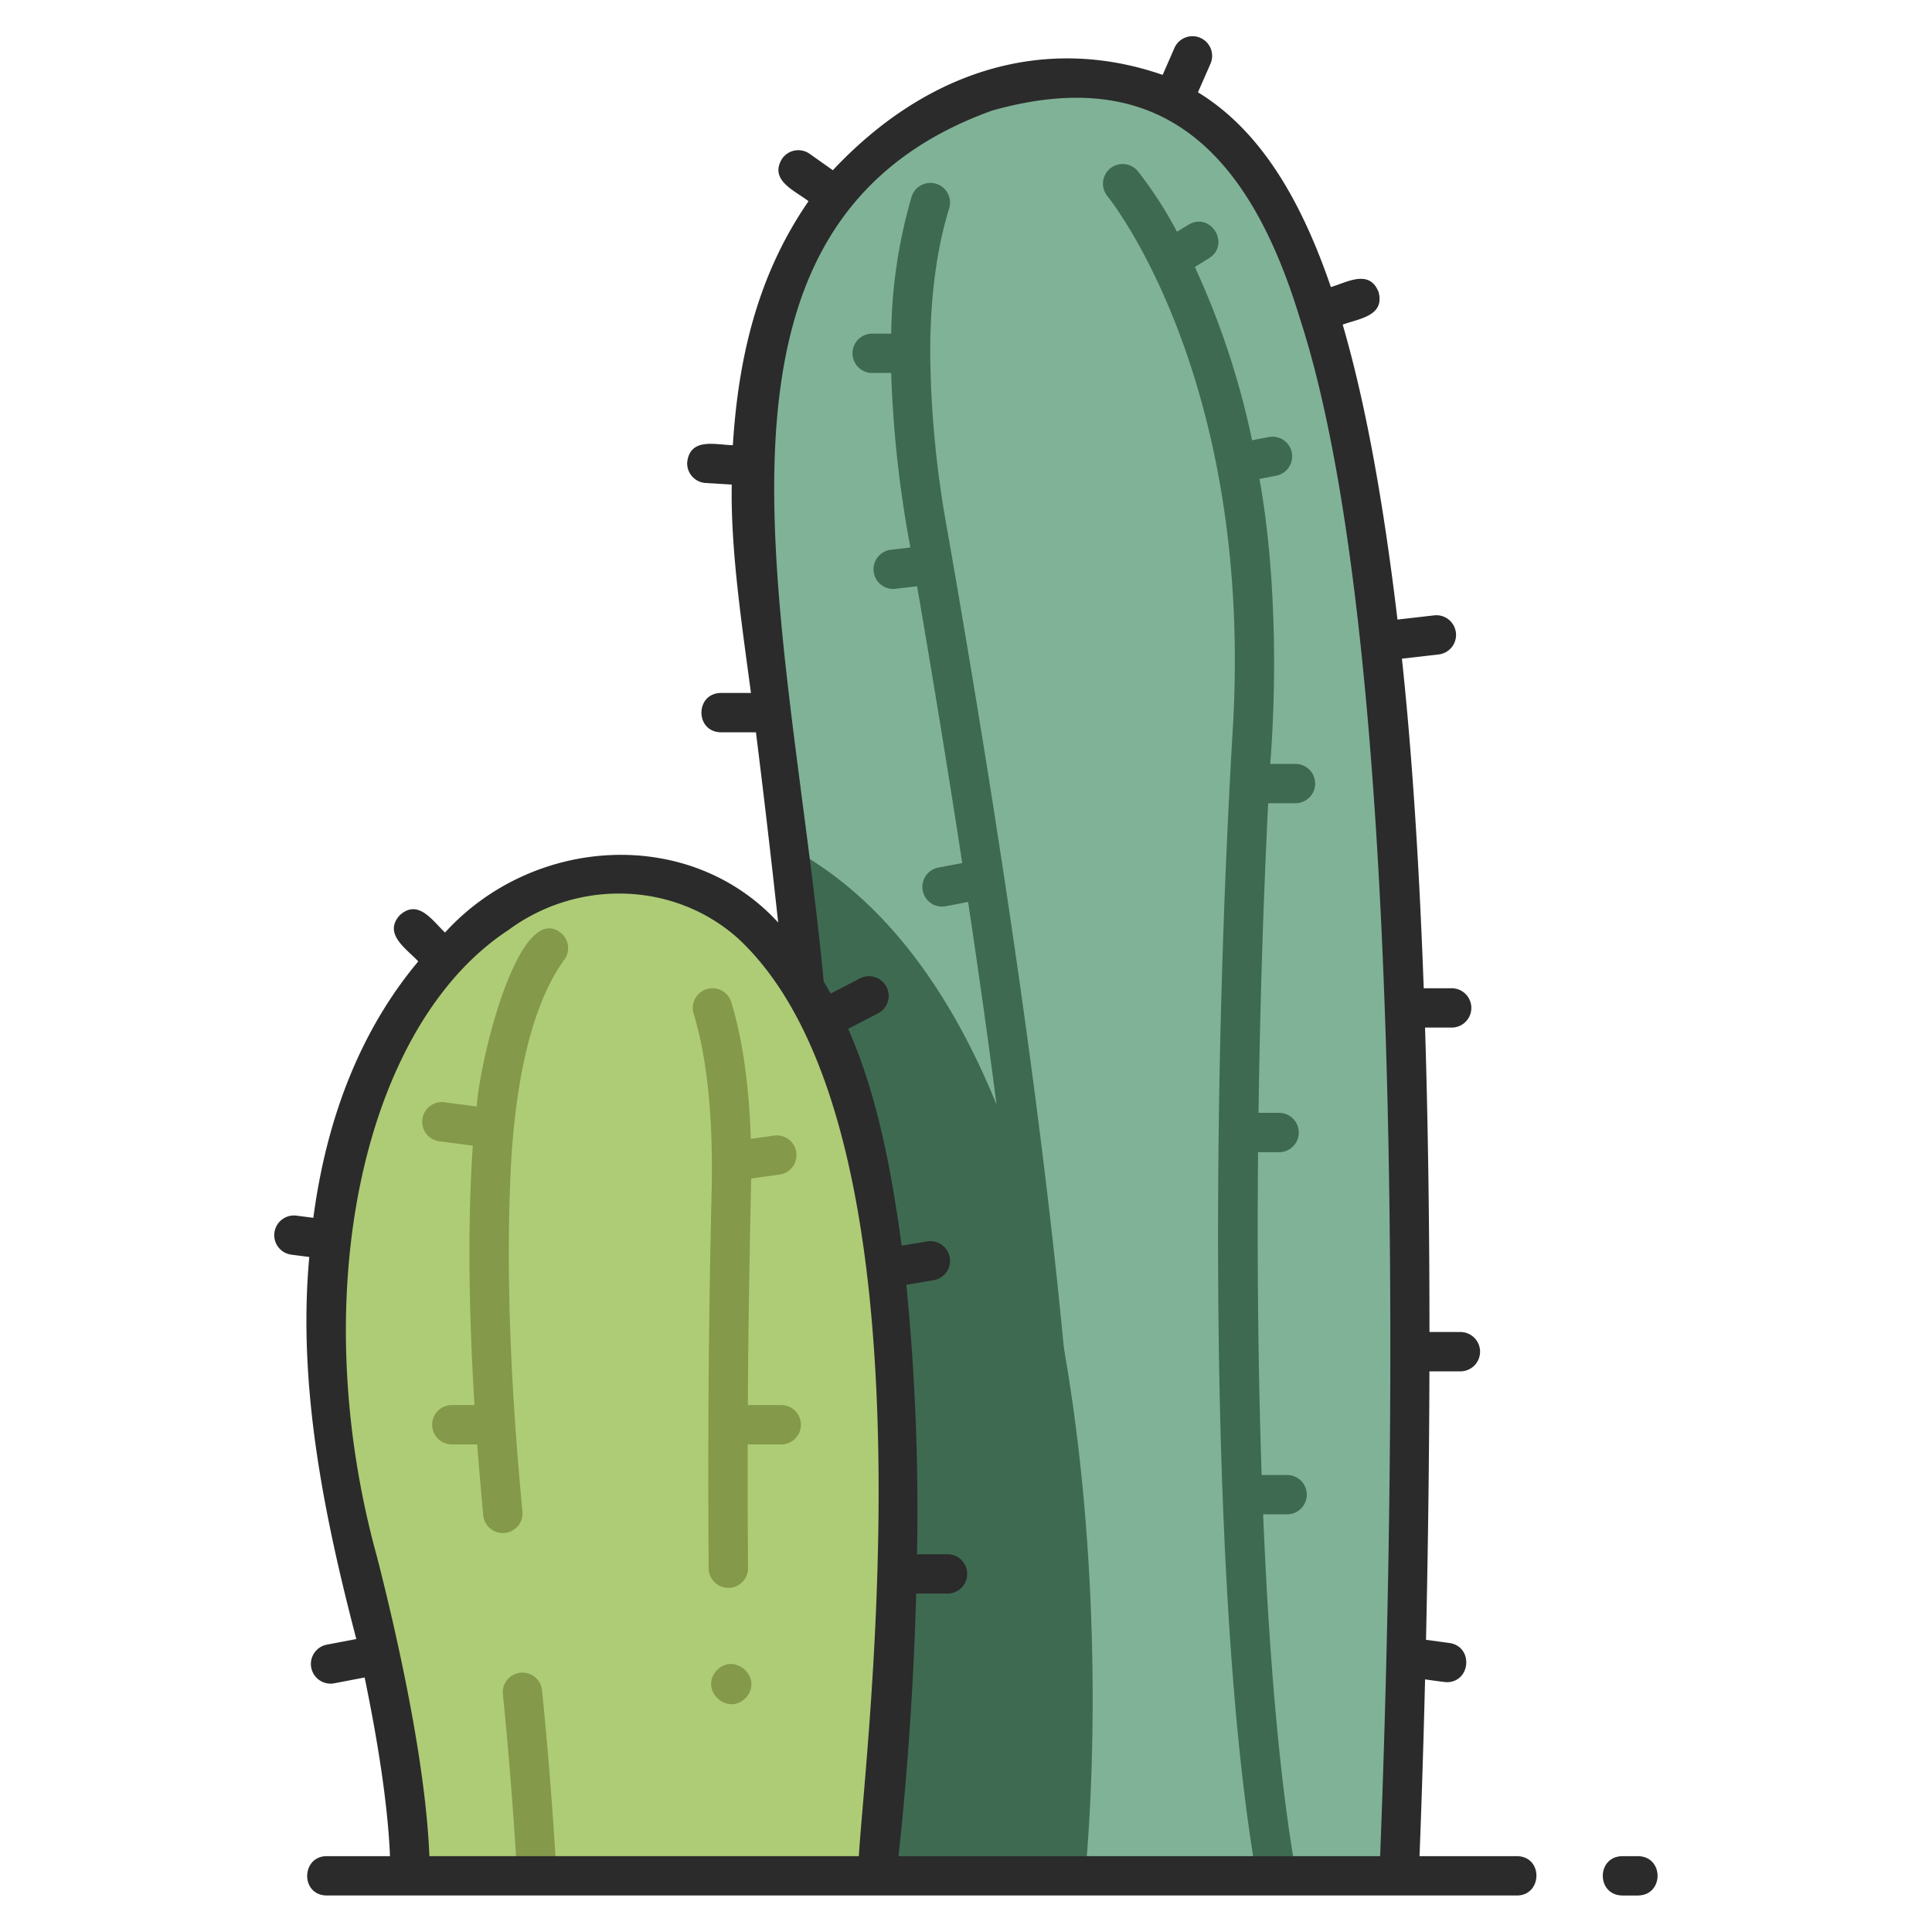
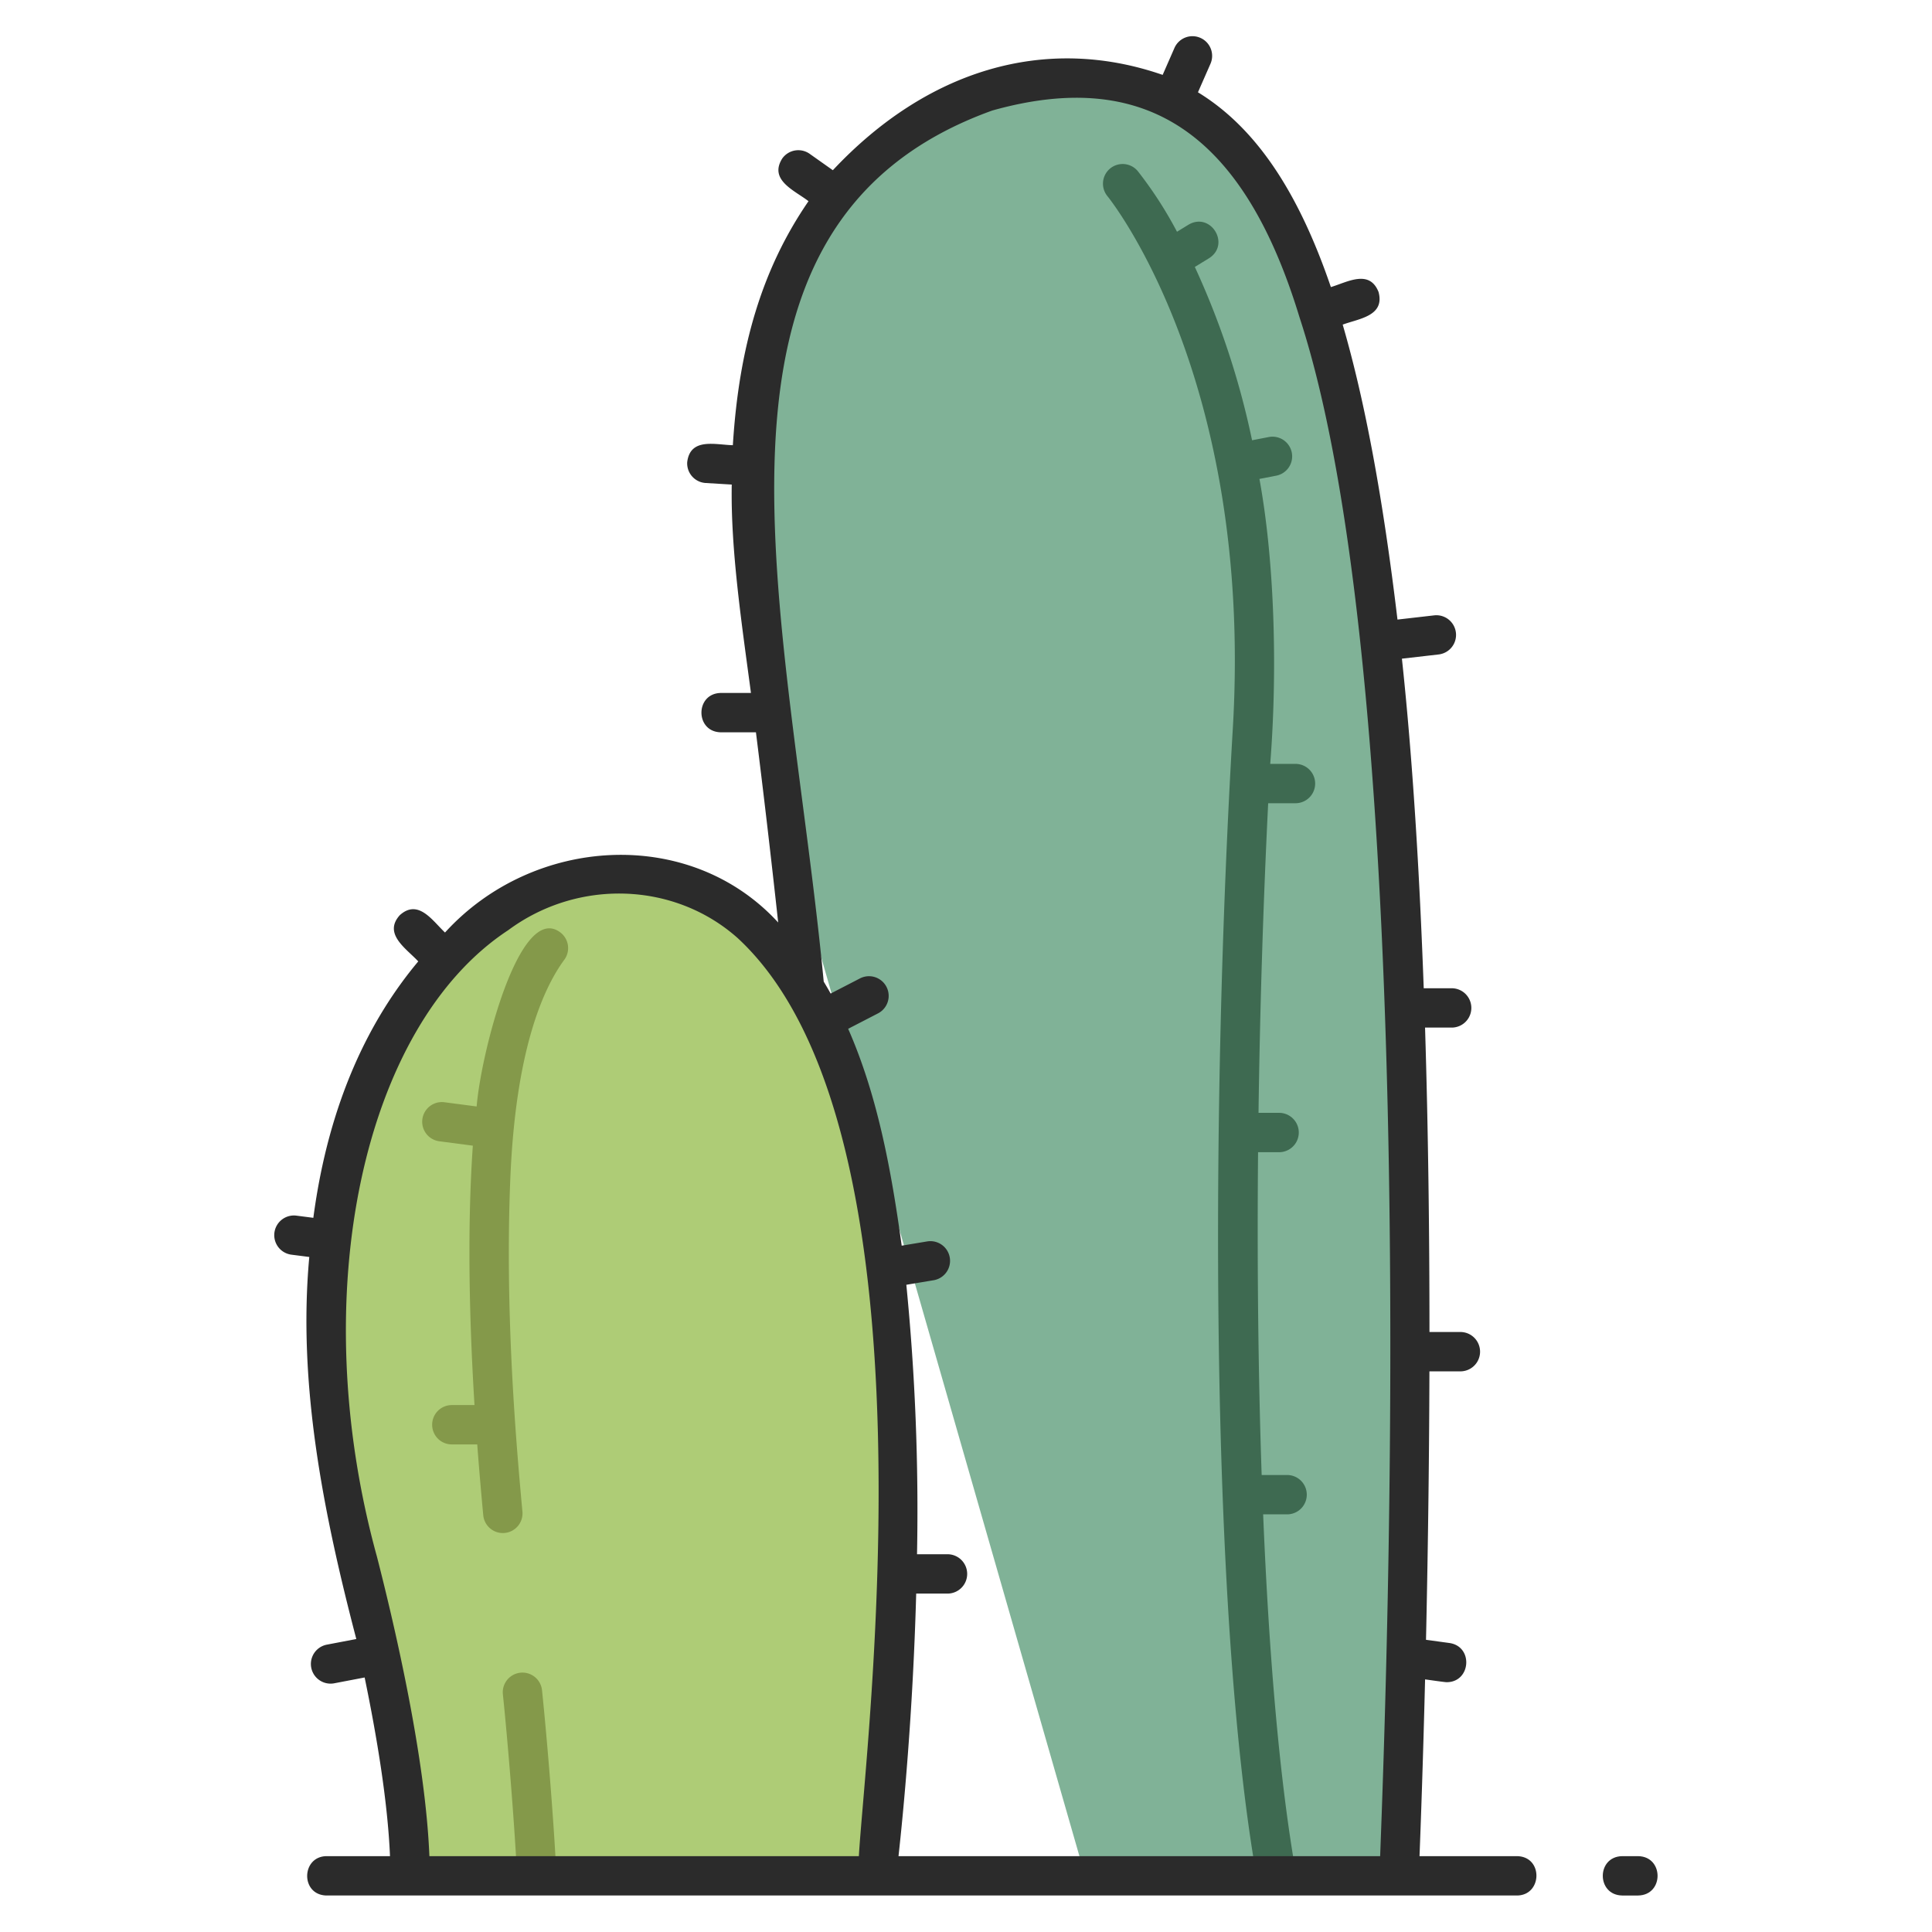
<svg xmlns="http://www.w3.org/2000/svg" id="icons" height="512" viewBox="0 0 340 340" width="512">
  <path d="m197.844 14.761c-34.273-5.91-74.225 20.7-63.988 93.7 1.826 13.29 3.525 26.951 5.1 40.652l52 181h30.152a7.388 7.388 0 0 1 7.038 0h11.354a6.976 6.976 0 0 0 6.978-6.711c-1.672-29.044 19.772-298.581-48.634-308.641z" fill="#80b297" />
-   <path d="m138.955 149.115c10.3 89.643 15.278 181 15.278 181h36.726c4.123-43.464 1.722-152.315-52.004-181z" fill="#3e6a51" />
  <path d="m222.293 266.5h4.217a3.462 3.462 0 1 0 0-6.924h-4.478c-.619-18.1-.81-37.422-.633-56.809h3.761a3.463 3.463 0 0 0 0-6.925h-3.682c.253-18.573.837-37.074 1.7-54.487h4.806a3.462 3.462 0 1 0 0-6.924h-4.445c1.382-17.639.611-36.515-1.9-50.148l2.954-.571a3.463 3.463 0 0 0 -1.316-6.8l-2.934.567a142.067 142.067 0 0 0 -10.072-30.5l2.5-1.534c3.841-2.444.3-8.212-3.617-5.9l-2.022 1.239a70.3 70.3 0 0 0 -6.921-10.694 3.462 3.462 0 0 0 -5.317 4.435c.257.311 25.729 31.8 22.057 93.755-3.874 65.378-4.1 154.5 4.159 201.837h7.038c-2.927-16.324-4.825-38.597-5.855-63.617z" fill="#3e6a51" />
-   <path d="m176.7 154.239c-2.889-19.066-6.213-39.336-10.019-61.109a181.234 181.234 0 0 1 -2.978-31.007c0-9.743 1.111-18.257 3.335-25.45a3.462 3.462 0 1 0 -6.615-2.046 90.021 90.021 0 0 0 -3.586 24.087h-3.349a3.462 3.462 0 1 0 0 6.924h3.342a201.959 201.959 0 0 0 3.382 30.708l-3.43.4a3.462 3.462 0 0 0 .4 6.9c-.009.019 4.055-.443 4.212-.473q4.419 25.7 7.942 48.708l-4.205.8a3.463 3.463 0 0 0 .647 6.864c.368.048 4.145-.751 4.595-.817 6.106 40.749 10.076 75.282 12.031 104.535a3.462 3.462 0 0 0 6.909-.462c-2.013-30.257-6.177-66.101-12.613-108.562z" fill="#3e6a51" />
  <path d="m72.174 330.114h82.059s10.2-80.736-3.3-133.534c-4.346-16.989-11.456-27.53-18.787-34.063-12.541-11.174-31.275-11.6-44.77-1.6-26.457 17.7-37.624 65.344-24.385 113.9 3.38 13.208 9.183 38.315 9.183 55.297z" fill="#aecc76" />
  <g fill="#84994a">
    <path d="m95.386 297.454a3.462 3.462 0 0 0 -6.887.717c.843 8.109 2.025 22.443 2.5 31.943h6.934c-.47-9.664-1.665-24.183-2.547-32.66z" />
    <path d="m98.57 164.063c-7.18-5.307-13.945 21.371-14.687 30.658l-5.7-.747a3.463 3.463 0 0 0 -.9 6.867l5.928.776c-1.067 15.326-.54 32.15.294 45.652h-3.992a3.462 3.462 0 0 0 0 6.924h4.472c.343 4.554.712 8.746 1.059 12.458a3.462 3.462 0 0 0 6.894-.645c-1.354-14.484-3.048-36.313-2.132-58.562.924-22.428 5.677-33.338 9.5-38.541a3.461 3.461 0 0 0 -.736-4.84z" />
-     <path d="m137.486 247.269h-5.873c.057-13.741.308-26.839.585-39.873l5.041-.7a3.463 3.463 0 0 0 -.955-6.859l-4.158.579c-.3-9.461-1.45-17.521-3.431-24.045a3.462 3.462 0 0 0 -6.626 2.011c2.414 7.951 3.477 18.58 3.16 31.592-.51 20.915-.683 43.147-.513 66.081a3.463 3.463 0 0 0 6.925-.053q-.082-11.028-.054-21.808h5.9a3.462 3.462 0 0 0 -.001-6.925z" />
-     <path d="m126.072 294.018c-3.04 3.5 2.081 8.1 5.237 4.714 3.04-3.494-2.081-8.103-5.237-4.714z" />
  </g>
  <path d="m266.979 326.652h-17.167c.211-5.368.613-16.4.979-31.107.316.037 3.608.522 3.832.492 4.236-.033 4.69-6.274.465-6.893l-4.134-.566c.3-13.666.553-29.85.6-47.242h5.509a3.463 3.463 0 0 0 0-6.925h-5.5c0-17.277-.218-35.541-.777-53.572h4.684a3.462 3.462 0 0 0 0-6.924h-4.918c-.741-20.442-1.952-40.375-3.838-58l6.457-.741a3.462 3.462 0 0 0 -.788-6.88l-6.45.74c-2.519-21.083-5.649-38.2-9.641-51.907 2.828-1.053 7.457-1.489 6.309-5.746-1.619-4.06-5.511-1.718-8.389-.86-5.879-17.233-13.46-28.2-23.392-34.279l2.18-4.966a3.462 3.462 0 1 0 -6.342-2.776l-2.049 4.679c-20.743-7.186-41.544-.824-58.042 16.777l-4.079-2.887a3.464 3.464 0 0 0 -4.826.825c-2.406 3.822 2.228 5.641 4.622 7.513-8.177 11.882-12.241 25.655-13.314 42.942-3.027-.067-7.5-1.405-8.033 2.988a3.462 3.462 0 0 0 3.249 3.663l4.59.275c-.211 11.489 1.774 24.6 3.38 36.674h-5.3c-4.551.078-4.551 6.847 0 6.925h6.177c1.334 10.65 2.643 21.83 3.916 33.472-15.618-17.027-43.185-15.216-58.633 1.764-2.187-2.051-4.692-5.988-7.954-3.058-3 3.32 1.2 5.92 3.244 8.14-8.344 9.962-15.714 24.374-18.463 45.125l-2.946-.38a3.463 3.463 0 1 0 -.885 6.869l3.118.4c-2.041 22.234 2.408 44.8 8.275 67.235l-5.234 1a3.462 3.462 0 0 0 1.3 6.8l5.4-1.033c2.153 10.4 4.064 21.918 4.462 31.443h-11.168c-4.484.059-4.6 6.842 0 6.925h209.514c4.449-.05 4.632-6.838 0-6.924zm-115.833 0h-75.581c-.674-17.079-5.978-40.025-9.225-52.687-12.762-46.291-2.425-93.483 23.093-110.265 12.286-9.1 29.279-8.516 40.4 1.4 36.232 33.522 22.373 142.676 21.313 161.552zm91.737 0h-84.761c.832-7.535 2.533-25 3.113-46.207h5.511a3.462 3.462 0 1 0 0-6.924h-5.365a403.149 403.149 0 0 0 -1.881-47.421l4.8-.8a3.462 3.462 0 1 0 -1.139-6.83l-4.478.746c-1.826-13.247-4.235-26.377-9.421-38.164l5.257-2.716a3.462 3.462 0 0 0 -3.179-6.152l-5.156 2.664q-.6-1.069-1.223-2.1c-6.191-64.88-26.578-133.076 29.668-153.3 27.038-7.587 44.2 3.967 54.067 36.4 21.885 66.688 15.304 241.252 14.187 270.804z" fill="#2b2b2b" />
  <path d="m288.292 326.652h-2.814c-4.55.078-4.55 6.847 0 6.925h2.813c4.551-.077 4.552-6.848.001-6.925z" fill="#2b2b2b" />
</svg>